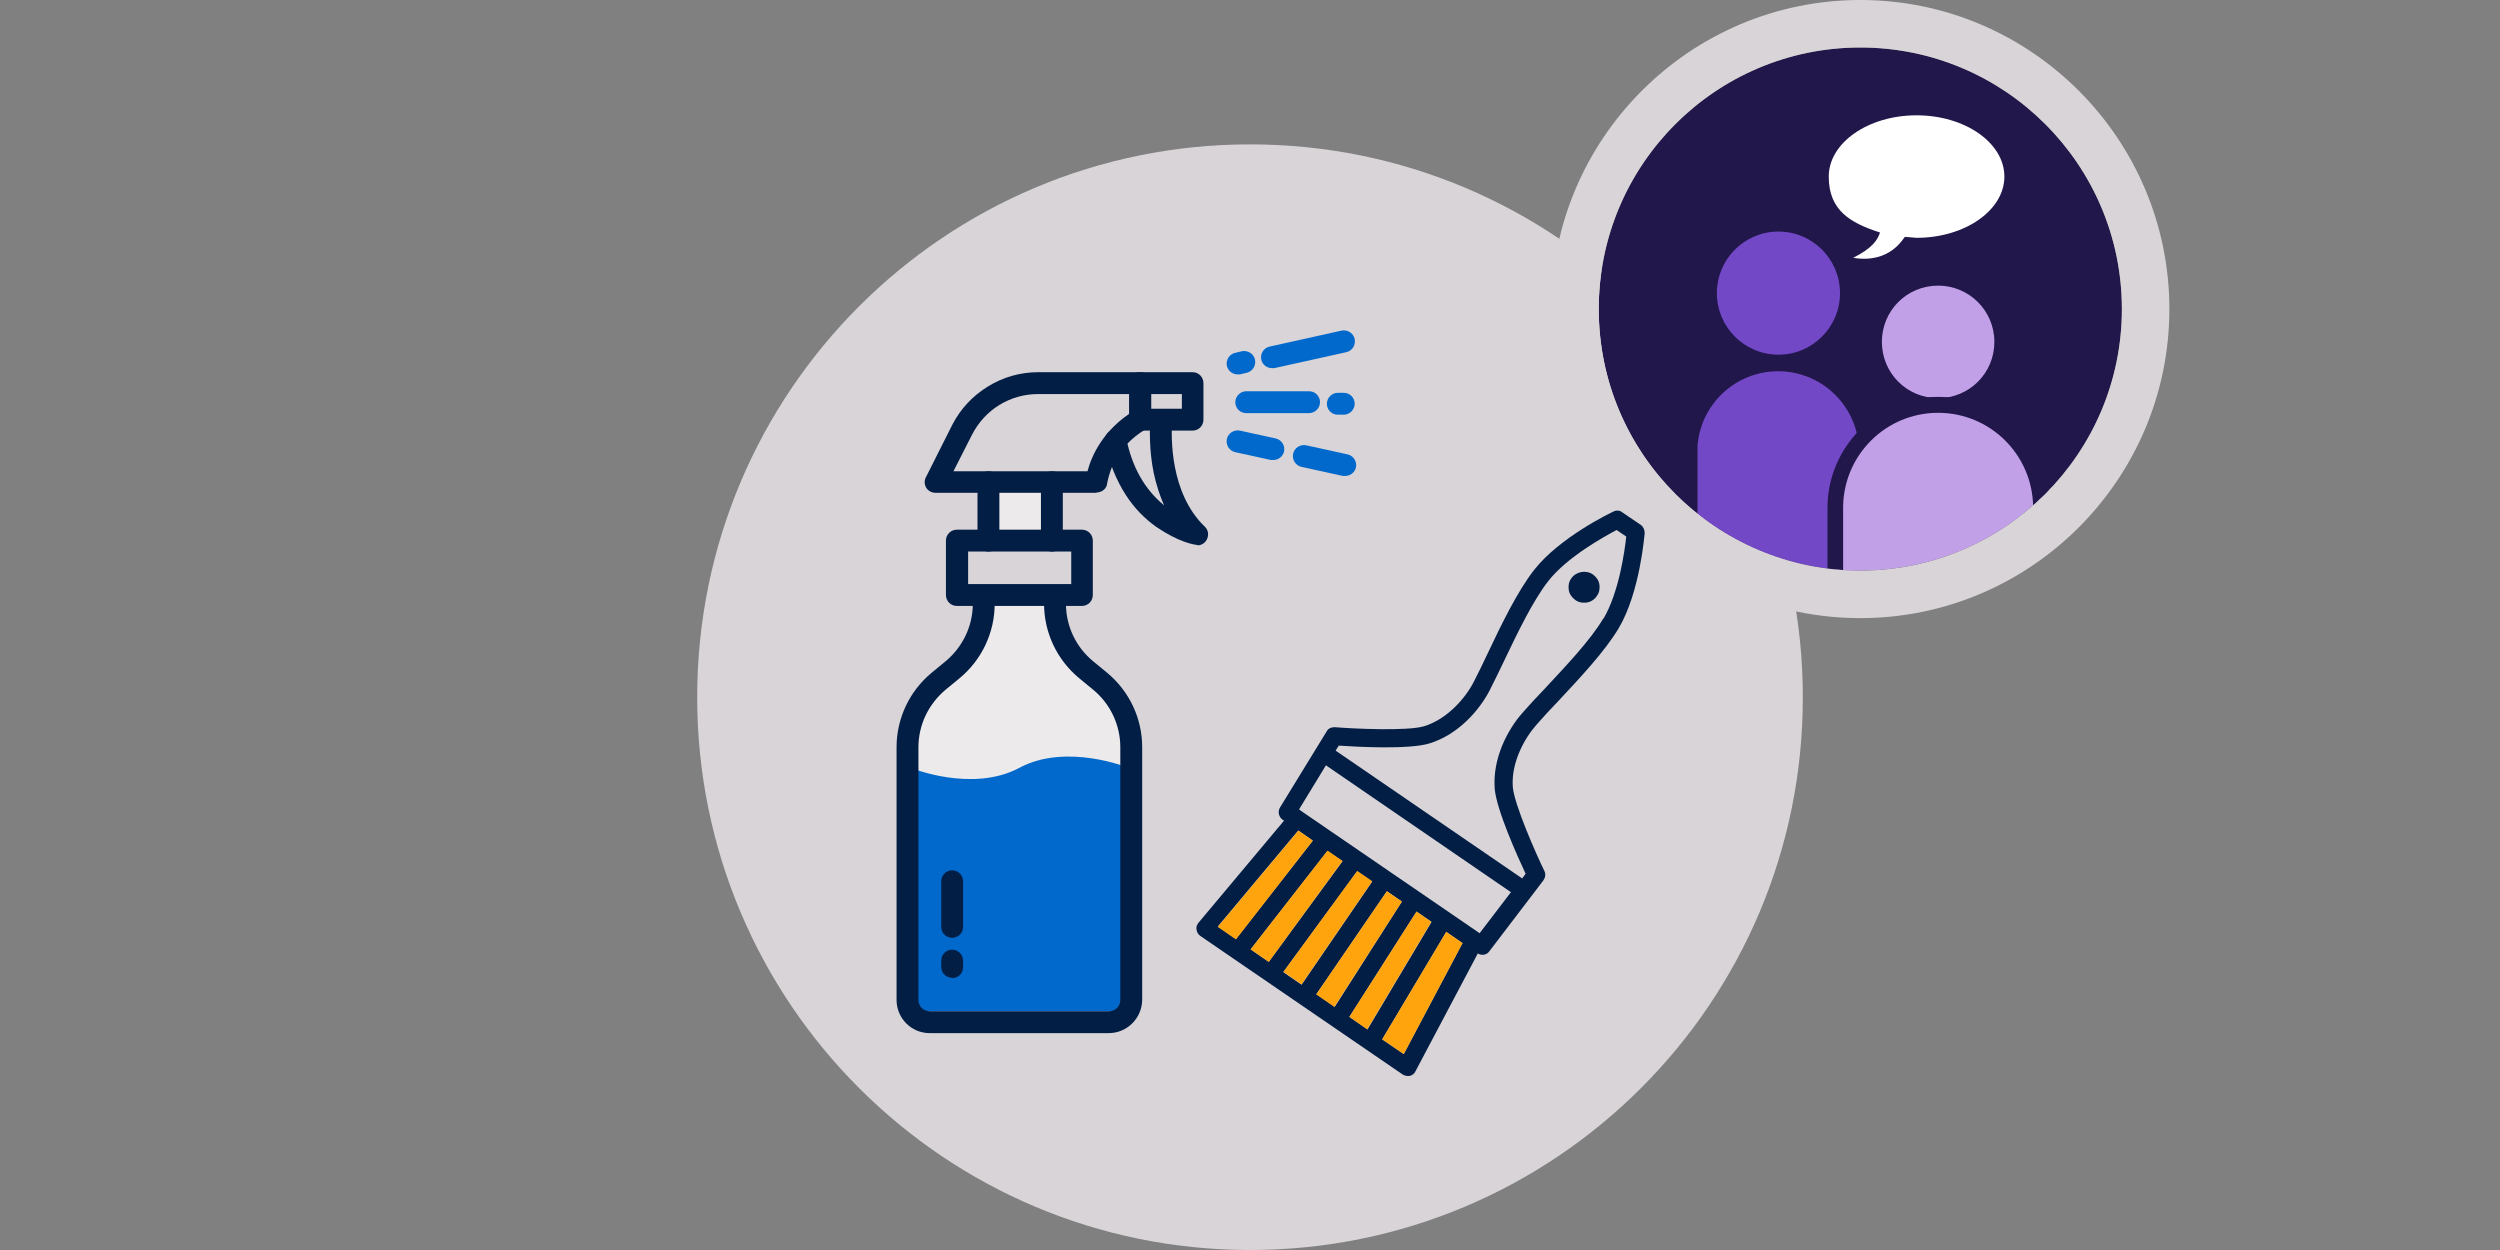
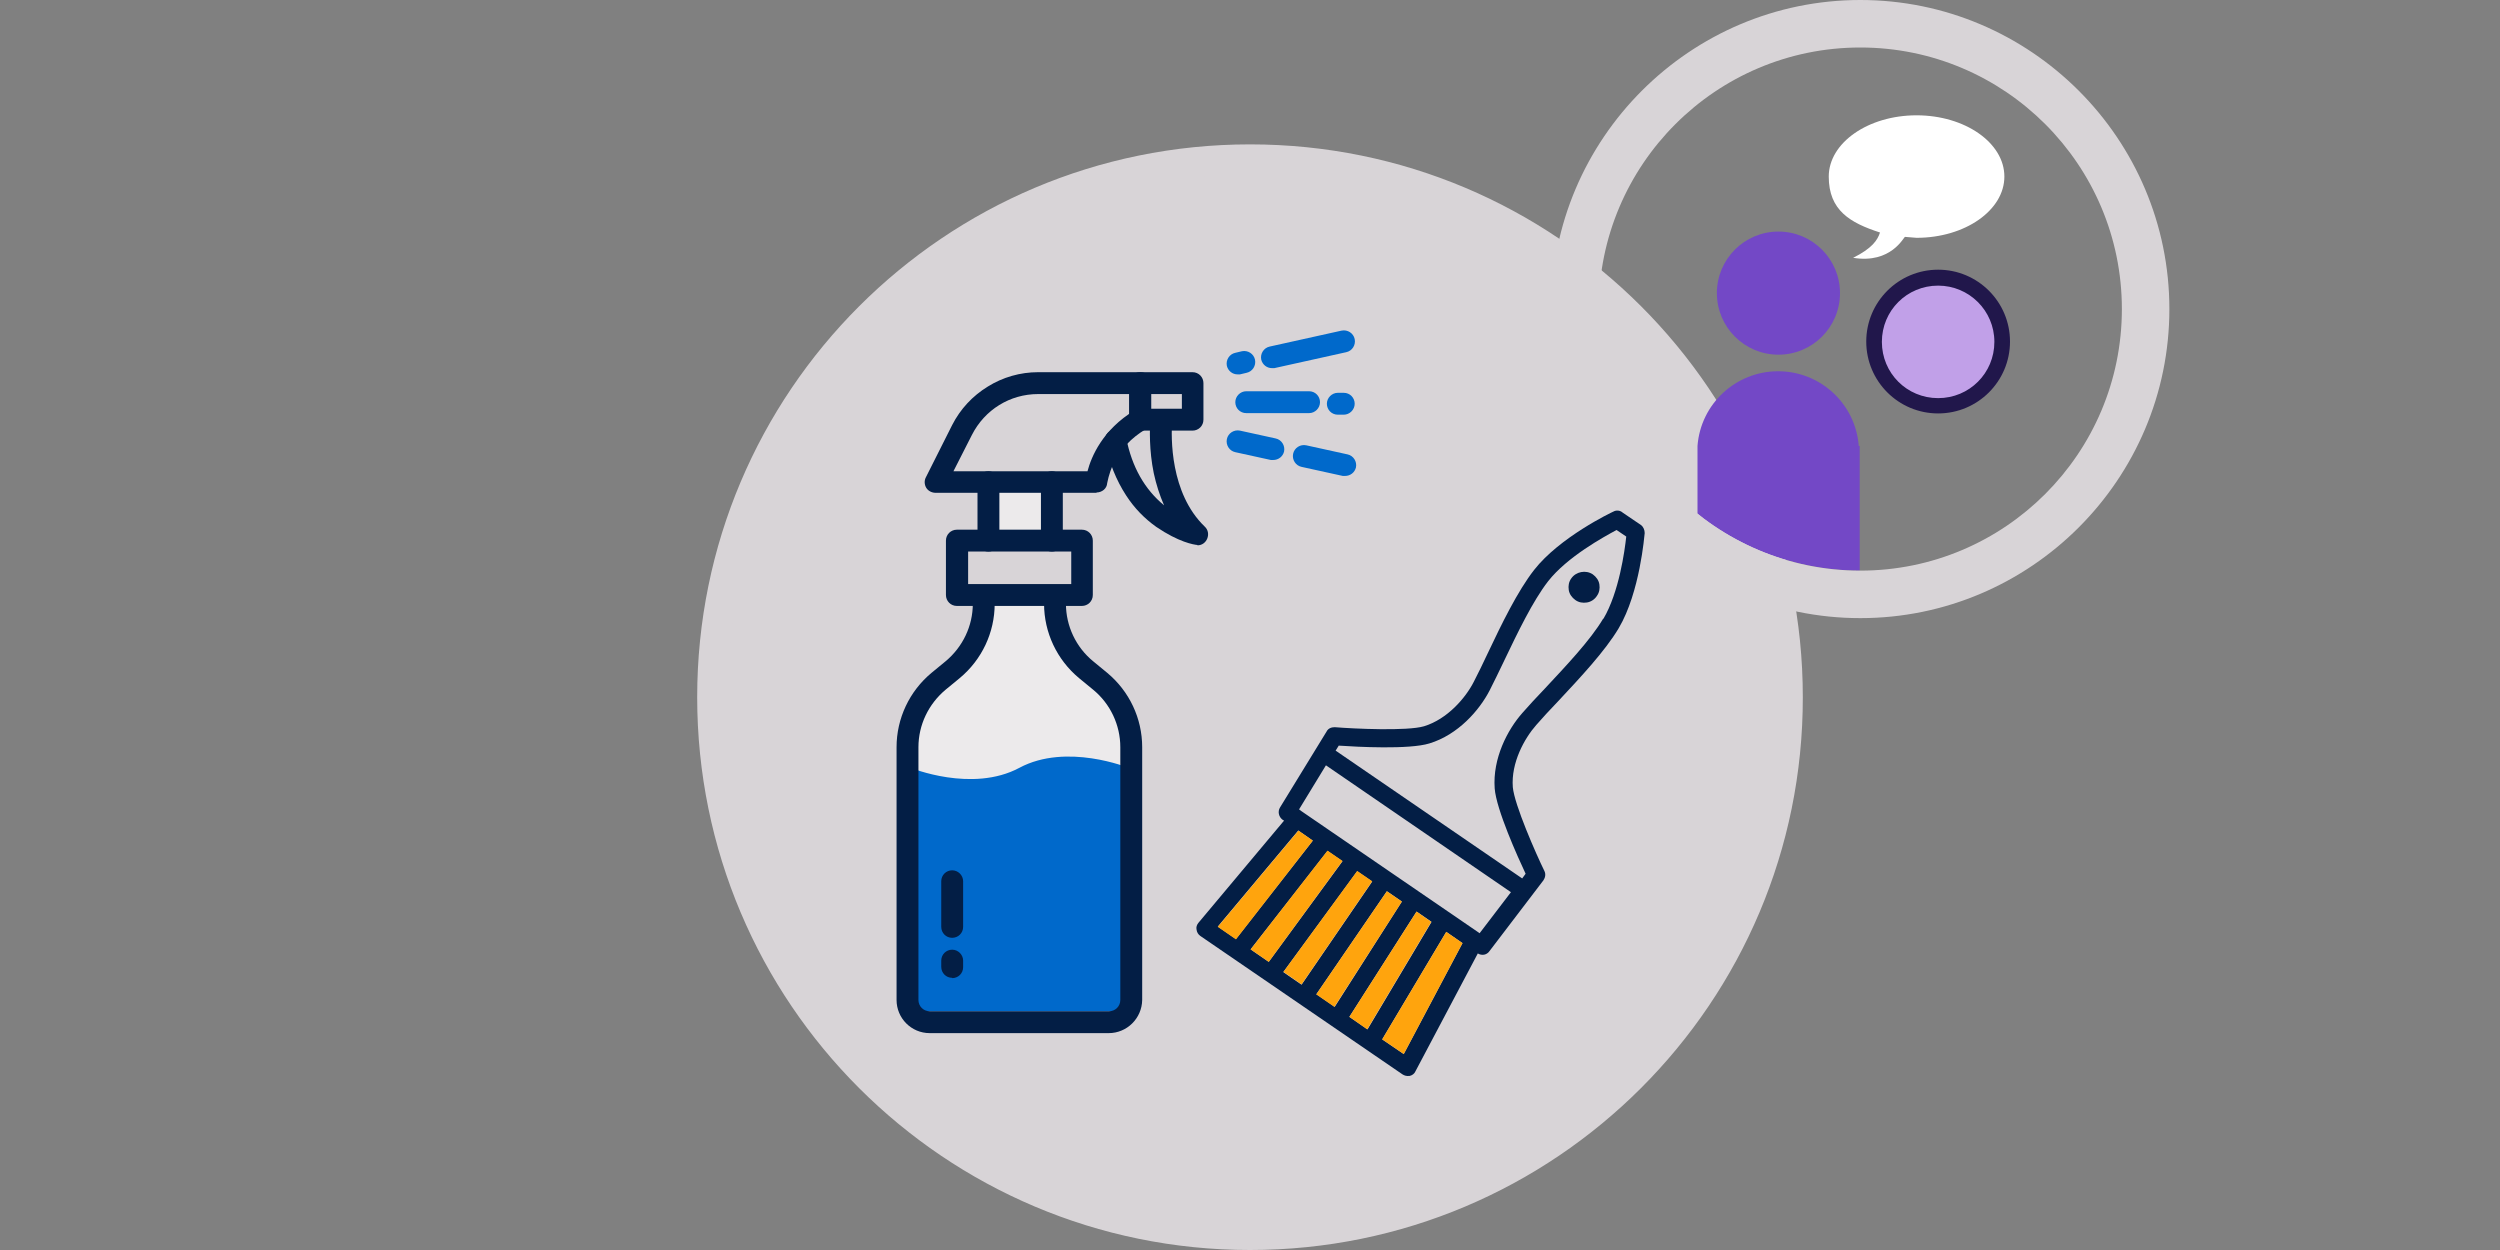
<svg xmlns="http://www.w3.org/2000/svg" id="Layer_1" version="1.1" viewBox="0 0 800 400">
  <rect x="0" y="0" width="800" height="400" fill="#808080" stroke="none" />
  <defs>
    <style>
      .st0 {
        fill: none;
      }

      .st1, .st2 {
        fill: #031e45;
      }

      .st1, .st3, .st4, .st5, .st6 {
        fill-rule: evenodd;
      }

      .st3, .st7 {
        fill: #eceaeb;
      }

      .st8 {
        fill: #21174b;
      }

      .st9 {
        fill: #d8d4d7;
      }

      .st10, .st5 {
        fill: #7348c6;
      }

      .st4 {
        fill: #0069cb;
      }

      .st11 {
        fill: #fff;
      }

      .st12 {
        fill: #ffa40d;
      }

      .st6 {
        fill: #c1a0e8;
      }

      .st13 {
        clip-path: url(#clippath);
      }
    </style>
    <clipPath id="clippath">
      <circle class="st0" cx="595.3" cy="98.9" r="83.7" />
    </clipPath>
  </defs>
  <g>
    <path class="st9" d="M400,395.1c-94.9,0-172-77.2-172-172S305.1,51.1,400,51c46,0,89.2,17.9,121.6,50.3,32.5,32.5,50.4,75.7,50.4,121.7s-17.8,89.1-50.4,121.6c-32.5,32.5-75.7,50.4-121.7,50.4h.1Z" />
    <path class="st9" d="M400,55.9c44.6,0,86.6,17.4,118.1,48.9,31.5,31.5,48.9,73.6,49,118.3,0,44.6-17.3,86.6-48.9,118.2-31.6,31.6-73.6,49-118.2,49s-86.6-17.4-118.2-49-49-73.6-49-118.2,17.4-86.6,49-118.2c31.6-31.6,73.5-49,118.2-49h0M400,46.2h0c-97.7,0-176.9,79.2-176.9,176.9s79.2,176.9,176.9,176.9,177-79.2,176.9-176.9c0-97.9-79.2-176.9-176.9-176.9h0Z" />
  </g>
  <g id="Mini_Icon">
    <g>
      <g>
-         <circle class="st8" cx="595.3" cy="98.9" r="83.7" />
        <g class="st13">
          <g>
            <path class="st11" d="M613.3,36.9c-15.5,0-28.1,8.8-28.1,19.6s6.8,14.8,16.4,17.9c-.8,2.5-2.6,5.1-8.6,8.1,12.2,2,16.2-6.7,16.6-6.7.7,0,3,.3,3.7.3,15.5,0,28.1-8.8,28.1-19.6s-12.6-19.6-28.1-19.6h0Z" />
            <g>
              <circle class="st10" cx="569.1" cy="93.8" r="19.7" />
              <path class="st5" d="M594.8,142.7c-1-13.4-12.2-23.9-25.8-23.9s-24.8,10.5-25.8,23.9h0v73.6h51.9v-73.6h-.2Z" />
            </g>
            <g>
              <g>
                <path class="st6" d="M620.2,129.8c-11.3,0-20.5-9.2-20.5-20.5s9.2-20.5,20.5-20.5,20.5,9.2,20.5,20.5-9.2,20.5-20.5,20.5Z" />
                <path class="st8" d="M620.2,91.4c9.9,0,18,8,18,18s-8,18-18,18-18-8-18-18,8-18,18-18M620.2,86.3c-12.7,0-23,10.3-23,23s10.3,23,23,23,23-10.3,23-23-10.3-23-23-23h0Z" />
              </g>
              <g>
-                 <path class="st6" d="M587.3,206.9v-44.9c.3-17.9,15.1-32.4,32.9-32.4s31.2,13.2,32.8,29.9h0v47.4h-65.9.2Z" />
-                 <path class="st8" d="M620.2,132.1c16.6,0,30.1,13.3,30.4,29.9h0v42.4h-60.8v-42.4c.3-16.6,13.8-29.9,30.4-29.9M620.2,127c-19.2,0-35.1,15.7-35.4,34.9v47.5h70.9v-52.5h-.5c-2.7-16.9-17.5-29.9-35-29.9h0Z" />
-               </g>
+                 </g>
            </g>
          </g>
        </g>
      </g>
      <path class="st9" d="M595.3,15.2c46.2,0,83.7,37.5,83.7,83.7s-37.5,83.7-83.7,83.7-83.7-37.5-83.7-83.7,37.5-83.7,83.7-83.7M595.3,0C540.8,0,496.4,44.4,496.4,98.9s44.4,98.9,98.9,98.9,98.9-44.4,98.9-98.9S649.8,0,595.3,0h0Z" />
    </g>
  </g>
  <g>
    <rect class="st7" x="316.3" y="155.3" width="21.9" height="16.7" />
    <path class="st3" d="M362.1,255.4h-72.7s-3.3-27.1,6.4-32.3,21.8-32.3,21.8-32.3h18.9s10,30.9,17.8,30.1,7.7,34.4,7.7,34.4h.1Z" />
    <path class="st4" d="M361.1,323.6h-69.7v-77.9s19.7,8.1,34.8,0,34.9,0,34.9,0v77.9Z" />
    <path class="st1" d="M381.6,137.8h-16.8c-2,0-3.5-1.6-3.5-3.5v-11.7c0-2,1.6-3.5,3.5-3.5h16.8c2,0,3.5,1.6,3.5,3.5v11.7c0,2-1.6,3.5-3.5,3.5ZM368.4,130.8h9.8v-4.7h-9.8v4.7h0Z" />
    <path class="st1" d="M350.9,157.7h-51.5c-1.2,0-2.4-.6-3-1.6s-.7-2.3-.1-3.4l8.4-16.7c2.6-5.1,6.5-9.3,11.4-12.3,4.8-3,10.4-4.6,16.1-4.6h32.8c2,0,3.5,1.6,3.5,3.5s-1.6,3.5-3.5,3.5h-32.8c-9,0-17.1,5-21.2,13.1l-5.9,11.6h42.9c1.2-4.6,4.8-13.3,15.1-19.5,1.6-1,3.9-.5,4.8,1.2,1,1.6.5,3.9-1.2,4.8-4.7,2.8-8.2,6.5-10.4,11.1-1.6,3.4-1.9,6-2,6.2-.1,1.7-1.6,3-3.5,3h.1Z" />
    <path class="st1" d="M383.2,174.4c-1.2-.1-6-.9-13.2-5.8-3.8-2.7-7-6-9.6-10-3.2-4.9-5.5-10.6-6.8-17-.4-1.9.9-3.8,2.7-4.1,1.9-.4,3.8.9,4.1,2.7,1.8,9.2,5.9,16.4,12.1,21.5-1.4-3.2-2.5-6.6-3.3-10.3-1.5-7.3-1.3-14-1.1-17.3.1-2,1.8-3.4,3.8-3.2,2,.1,3.4,1.8,3.2,3.8-.4,5.2-.7,23.1,10.4,33.8,2.3,2.1.7,6.1-2.4,6h0Z" />
    <path class="st1" d="M316.3,176.5c-2,0-3.5-1.6-3.5-3.5v-18.7c0-2,1.6-3.5,3.5-3.5s3.5,1.6,3.5,3.5v18.7c0,2-1.6,3.5-3.5,3.5Z" />
    <path class="st1" d="M336.6,176.5c-2,0-3.5-1.6-3.5-3.5v-18.7c0-2,1.6-3.5,3.5-3.5s3.5,1.6,3.5,3.5v18.7c0,2-1.6,3.5-3.5,3.5Z" />
    <path class="st1" d="M346.2,193.9h-40c-2,0-3.5-1.6-3.5-3.5v-17.4c0-2,1.6-3.5,3.5-3.5h40c2,0,3.5,1.6,3.5,3.5v17.4c0,2-1.6,3.5-3.5,3.5ZM309.8,186.9h33v-10.4h-33v10.4Z" />
    <path class="st1" d="M354.9,330.6h-57.4c-5.9,0-10.6-4.8-10.6-10.6v-80.9c0-9.2,4.1-17.9,11.2-23.8l4.5-3.7c5.5-4.6,8.7-11.3,8.7-18.4s1.6-3.5,3.5-3.5,3.5,1.6,3.5,3.5c0,9.2-4.1,17.9-11.2,23.8l-4.5,3.7c-5.5,4.6-8.7,11.3-8.7,18.4v80.9c0,2,1.6,3.6,3.6,3.6h57.4c2,0,3.6-1.6,3.6-3.6v-80.9c0-7.1-3.2-13.9-8.7-18.4l-4.5-3.7c-7.1-5.9-11.2-14.6-11.2-23.8s1.6-3.5,3.5-3.5,3.5,1.6,3.5,3.5c0,7.1,3.2,13.9,8.7,18.4l4.5,3.7c7.1,5.9,11.2,14.6,11.2,23.8v80.9c-.1,5.9-4.9,10.6-10.7,10.6h.1Z" />
    <path class="st4" d="M407,117.8c-1.6,0-3-1.1-3.4-2.7-.4-1.9.8-3.8,2.7-4.2l23-5.1c1.9-.4,3.8.8,4.2,2.7.4,1.9-.8,3.8-2.7,4.2l-23,5.1h-.8Z" />
    <path class="st4" d="M396,119.8c-1.6,0-3-1.1-3.4-2.7-.4-1.9.8-3.8,2.7-4.2l2.1-.5c1.9-.4,3.8.8,4.2,2.7.4,1.9-.8,3.8-2.7,4.2l-2.1.5h-.8Z" />
    <path class="st4" d="M407.4,147.2h-.7l-11.4-2.5c-1.9-.4-3.1-2.3-2.7-4.2s2.3-3.1,4.2-2.7l11.4,2.5c1.9.4,3.1,2.3,2.7,4.2-.4,1.6-1.8,2.7-3.5,2.7h0Z" />
    <path class="st4" d="M430.4,152.3h-.7l-13.2-2.9c-1.9-.4-3.1-2.3-2.7-4.2s2.3-3.1,4.2-2.7l13.2,2.9c1.9.4,3.1,2.3,2.7,4.2-.4,1.6-1.8,2.7-3.5,2.7h0Z" />
    <path class="st4" d="M430,132.7h-1.9c-2,0-3.5-1.6-3.5-3.5s1.6-3.5,3.5-3.5h1.9c2,0,3.5,1.6,3.5,3.5s-1.6,3.5-3.5,3.5Z" />
    <path class="st4" d="M418.9,132.2h-20.1c-2,0-3.5-1.6-3.5-3.5s1.6-3.5,3.5-3.5h20.1c2,0,3.5,1.6,3.5,3.5s-1.6,3.5-3.5,3.5Z" />
    <path class="st1" d="M304.7,312.9c-2,0-3.5-1.6-3.5-3.5v-2c0-2,1.6-3.5,3.5-3.5s3.5,1.6,3.5,3.5v2.1c0,2-1.6,3.5-3.5,3.5h0Z" />
    <path class="st1" d="M304.7,300.1c-2,0-3.5-1.6-3.5-3.5v-14.6c0-2,1.6-3.5,3.5-3.5s3.5,1.6,3.5,3.5v14.6c0,2-1.6,3.5-3.5,3.5Z" />
  </g>
  <g>
    <g>
      <path class="st2" d="M519.1,163.9c-.8-.6-1.9-.7-2.8-.2-.7.3-17.2,8.2-25.4,18.7-5.3,6.8-10.4,17.3-14.8,26.6-1.6,3.4-3.1,6.5-4.5,9.2-2.6,5.1-8.4,11.9-15.9,14.2-5.4,1.6-22.5.8-28.6.3-1.1,0-2.1.4-2.6,1.4l-14.9,24.3c-.8,1.3-.4,3,.8,3.9l.5.3-27.4,32.7c-.5.6-.8,1.4-.6,2.2.1.8.5,1.5,1.2,2l64.7,44.3c.6.4,1.4.6,2.1.5h.2c.8-.2,1.5-.7,1.8-1.4l20-37.8c.6.4,1.4.5,2,.4s1.3-.5,1.7-1.1l17.3-22.7c.6-.9.8-2,.3-3-2.7-5.5-9.6-21.2-10.1-26.8-.6-7.8,3.7-15.6,7.5-19.9,2-2.3,4.4-4.9,7-7.6,7-7.5,15-16,19.4-23.4,6.8-11.5,8.2-29.7,8.3-30.4,0-1-.4-2-1.2-2.6l-5.9-4h0ZM431.8,325.4l21.5-33.7,4.8,3.3-20.5,34.4-5.8-4h0ZM421.2,318.2l22.6-33,4.8,3.3-21.5,33.7-5.8-4h-.1ZM410.7,311l23.6-32.2,4.8,3.3-22.6,33-5.8-4h0ZM400.2,303.8l24.6-31.5,4.8,3.3-23.6,32.2-5.8-4h0ZM415.5,265.8l4.6,3.2-24.6,31.5-5.8-4,25.8-30.8h0ZM449.2,337.3l-6.9-4.7,20.5-34.4,5.2,3.6-18.8,35.5h0ZM473.6,298.7l-.3-.2h0l-56.8-38.9-.8-.6,8.6-14.1,59.2,40.6-10,13.1h0ZM513,198c-4.1,6.9-11.9,15.1-18.7,22.4-2.6,2.7-5,5.3-7.1,7.7-4.8,5.4-9.6,14.6-8.9,24.2.5,6.7,7.4,22,9.9,27.3l-1.1,1.5-59.7-40.9,1-1.6c5.8.4,22.5,1.3,29-.7,9.2-2.8,16-10.6,19.3-17,1.4-2.8,3-6,4.6-9.4,4.3-9,9.2-19.2,14.1-25.5,6.1-7.8,17.8-14.2,21.9-16.4l3.1,2.1c-.5,4.6-2.3,17.8-7.3,26.3h0Z" />
      <path class="st2" d="M502.8,185.1c-.8,1.1-1,2.4-.8,3.7s1,2.4,2.1,3.2,2.4,1,3.7.8,2.5-1,3.2-2.1c.8-1.1,1-2.4.8-3.7s-1-2.4-2.1-3.2c-2.2-1.5-5.4-.9-6.9,1.3h0Z" />
    </g>
    <g>
      <polygon class="st12" points="431.8 325.4 453.3 291.7 458 295 437.5 329.4 431.8 325.4" />
      <polygon class="st12" points="421.2 318.2 443.8 285.2 448.6 288.5 427 322.2 421.2 318.2" />
      <polygon class="st12" points="410.7 311 434.3 278.7 439.1 282 416.5 315 410.7 311" />
      <polygon class="st12" points="400.2 303.8 424.8 272.2 429.6 275.5 406 307.8 400.2 303.8" />
      <polygon class="st12" points="415.5 265.8 420.1 269 395.5 300.6 389.7 296.6 415.5 265.8" />
      <polygon class="st12" points="449.2 337.3 442.3 332.6 462.8 298.2 468 301.8 449.2 337.3" />
    </g>
  </g>
</svg>